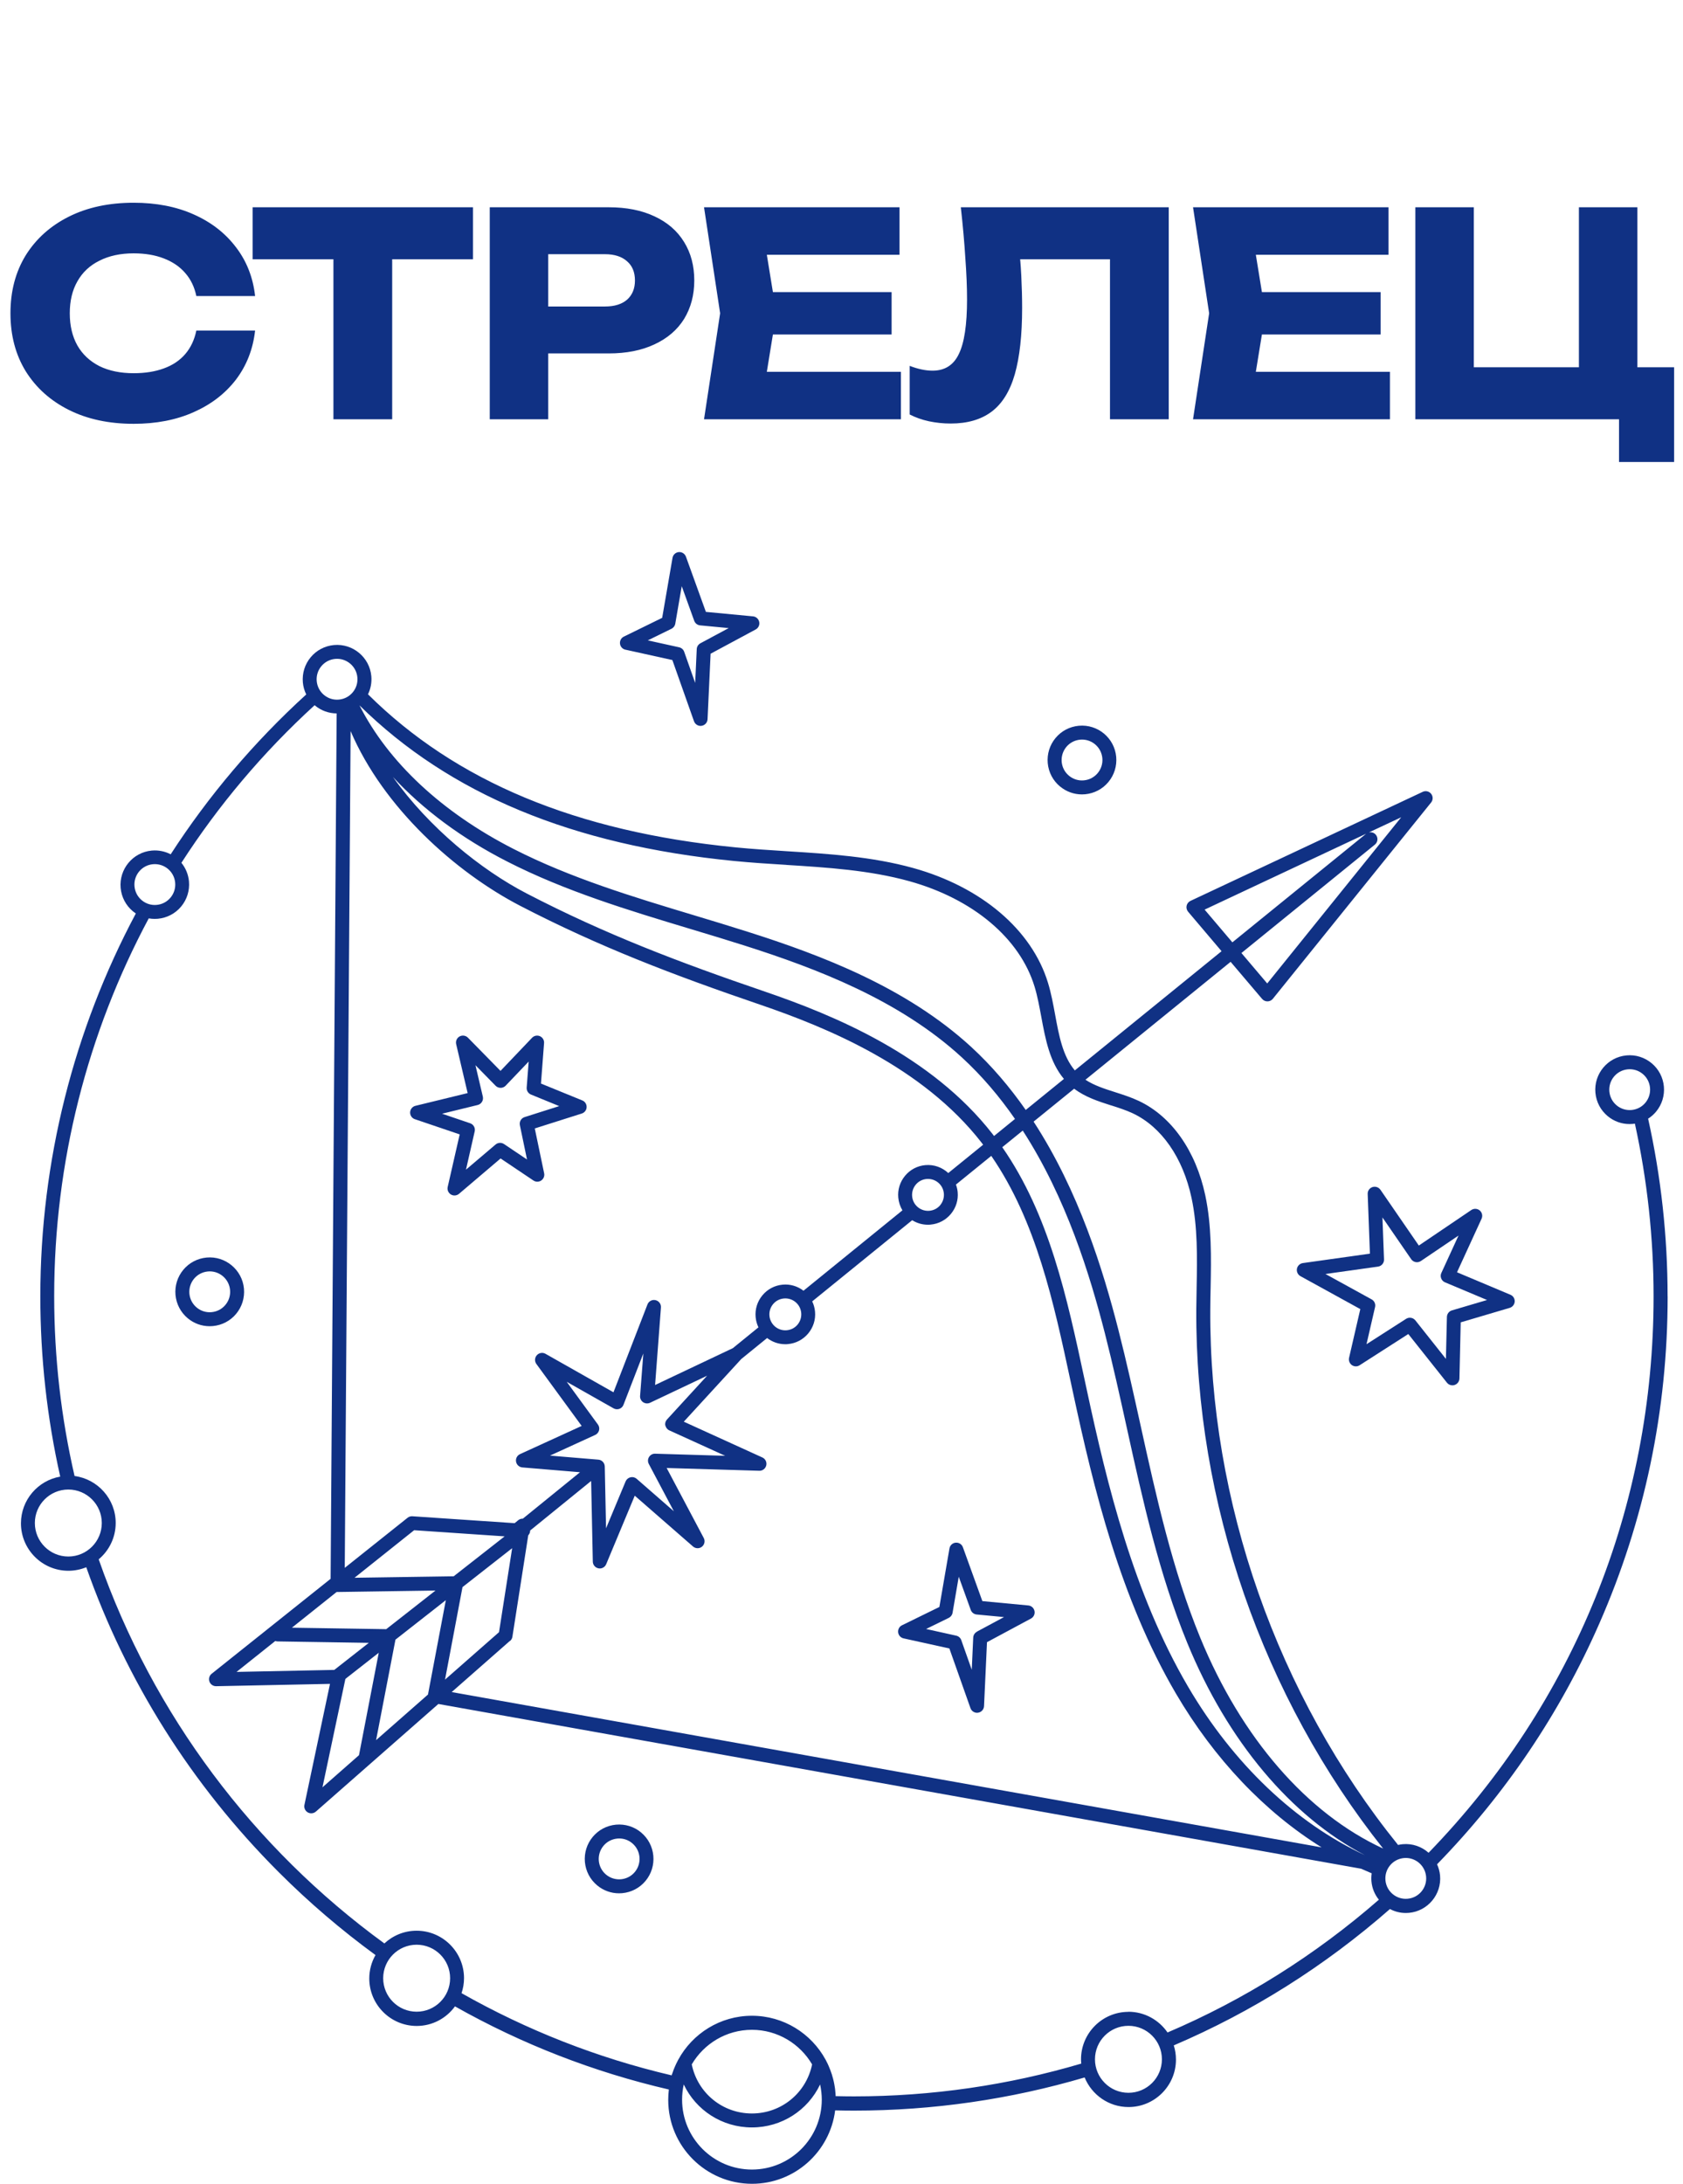
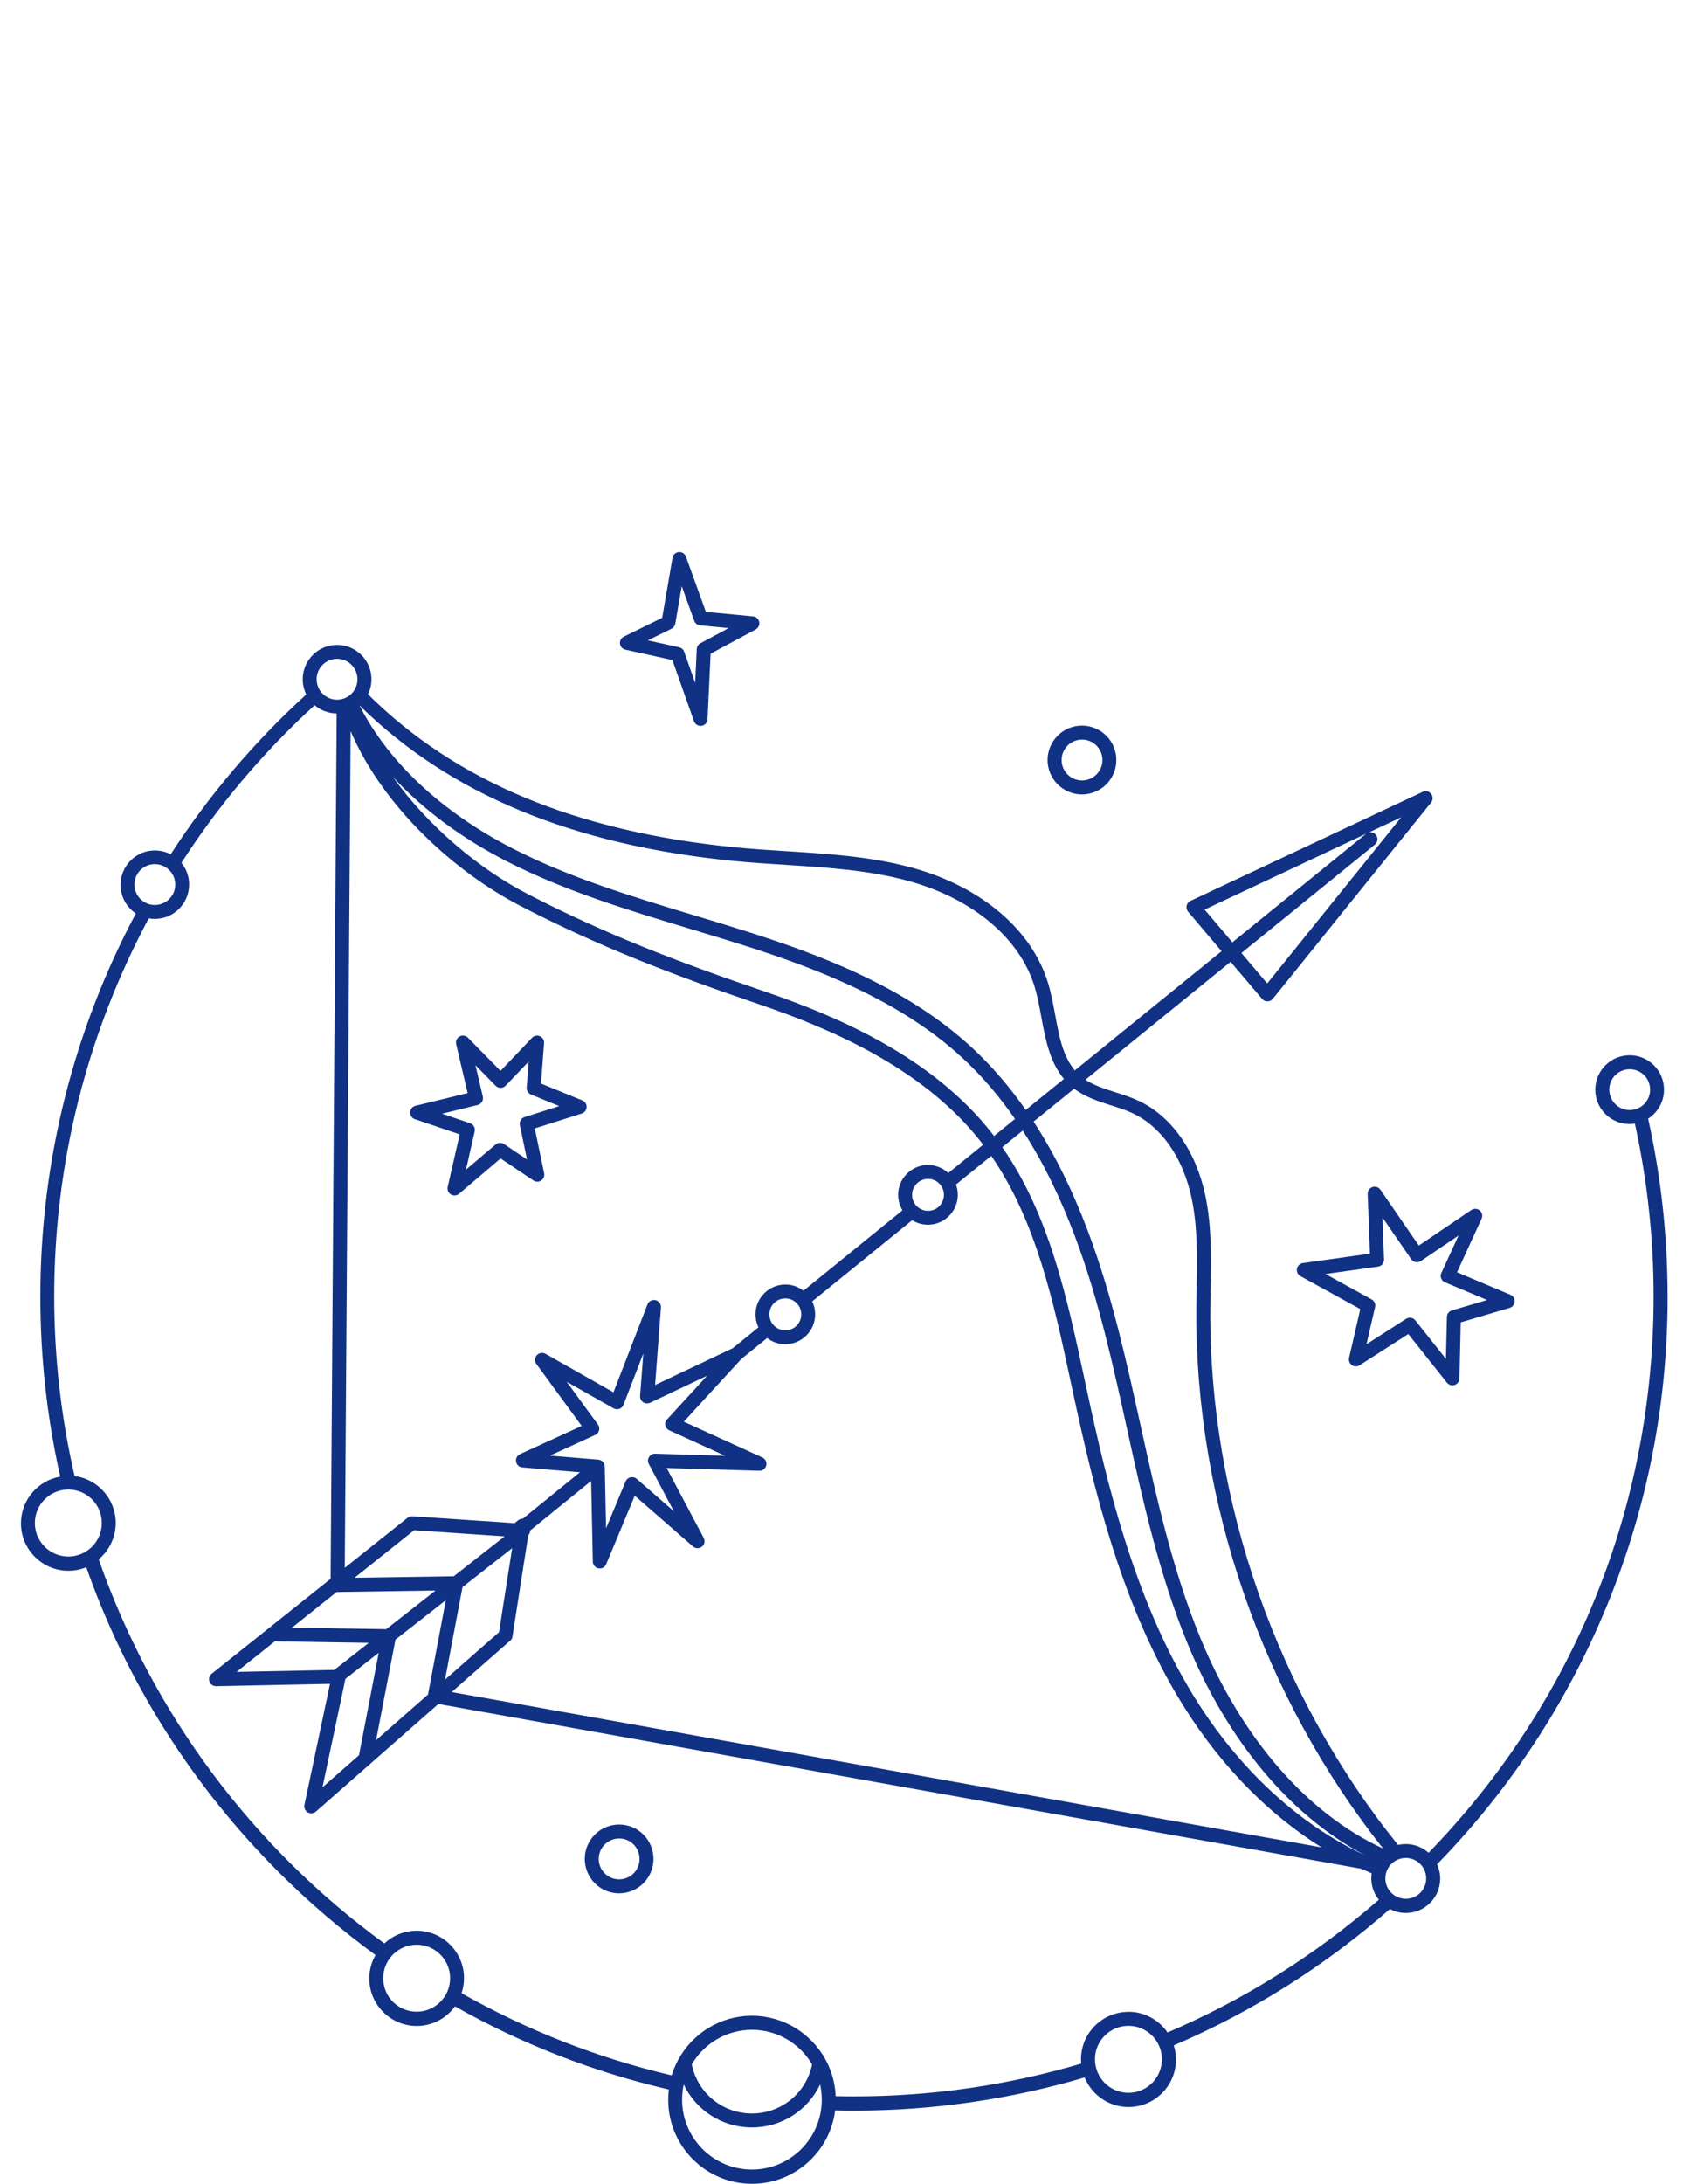
<svg xmlns="http://www.w3.org/2000/svg" width="482" height="625" viewBox="0 0 482 625" fill="none">
  <path d="M179.103 185.934L192.562 188.906L198.753 206.414C199.039 207.219 199.802 207.751 200.634 207.751C200.73 207.751 200.825 207.751 200.934 207.724C201.875 207.587 202.598 206.796 202.639 205.842L203.511 187.093L216.424 180.152C217.202 179.73 217.611 178.857 217.433 177.998C217.256 177.139 216.547 176.484 215.661 176.403L202.161 175.121L196.448 159.317C196.134 158.472 195.303 157.926 194.389 158.008C193.489 158.09 192.753 158.772 192.603 159.658L189.644 176.825L178.667 182.198C177.903 182.566 177.467 183.384 177.563 184.229C177.658 185.075 178.285 185.757 179.117 185.947L179.103 185.934ZM192.303 179.961C192.875 179.675 193.284 179.143 193.394 178.502L195.248 167.771L198.821 177.671C199.08 178.393 199.734 178.911 200.511 178.98L208.693 179.757L200.593 184.107C199.98 184.434 199.57 185.075 199.543 185.77L199.093 195.452L195.944 186.534C195.712 185.879 195.166 185.402 194.484 185.252L185.526 183.275L192.289 179.961H192.303Z" fill="#103184" />
-   <path d="M294.502 459.478L281.343 458.237L275.767 442.815C275.453 441.956 274.621 441.438 273.708 441.506C272.808 441.588 272.071 442.27 271.921 443.156L269.03 459.914L258.327 465.15C257.563 465.518 257.127 466.336 257.222 467.182C257.317 468.027 257.945 468.709 258.776 468.9L271.894 471.791L277.934 488.862C278.221 489.667 278.984 490.199 279.816 490.199C279.912 490.199 280.007 490.199 280.116 490.171C281.057 490.035 281.78 489.244 281.821 488.29L282.666 469.991L295.265 463.228C296.042 462.805 296.451 461.932 296.274 461.073C296.097 460.214 295.388 459.56 294.502 459.478ZM279.775 467.005C279.162 467.332 278.753 467.973 278.725 468.668L278.303 477.886L275.303 469.404C275.071 468.75 274.525 468.273 273.844 468.123L265.226 466.214L271.716 463.037C272.289 462.75 272.698 462.218 272.807 461.578L274.58 451.255L278.016 460.759C278.275 461.482 278.943 462 279.707 462.068L287.548 462.805L279.775 466.977V467.005Z" fill="#103184" />
  <path d="M118.822 320.314L131.653 324.663L128.217 339.703C128.026 340.535 128.394 341.408 129.13 341.858C129.458 342.049 129.812 342.144 130.167 342.144C130.63 342.144 131.094 341.981 131.462 341.667L143.366 331.549L152.774 337.863C153.442 338.312 154.329 338.312 154.997 337.863C155.665 337.413 156.006 336.594 155.842 335.804L153.156 322.959L166.615 318.691C167.419 318.432 167.978 317.709 168.005 316.864C168.033 316.018 167.542 315.255 166.764 314.941L154.929 310.114L155.815 298.537C155.883 297.692 155.406 296.901 154.642 296.56C153.865 296.219 152.965 296.397 152.379 297.01L143.339 306.487L134.012 296.983C133.384 296.342 132.403 296.206 131.625 296.628C130.835 297.065 130.439 297.965 130.644 298.837L133.93 312.841L118.986 316.482C118.126 316.686 117.499 317.45 117.458 318.336C117.417 319.223 117.976 320.027 118.808 320.314H118.822ZM136.807 316.25C137.871 315.991 138.525 314.914 138.28 313.85L136.166 304.864L141.934 310.741C142.316 311.123 142.793 311.328 143.379 311.341C143.925 311.341 144.443 311.109 144.811 310.728L151.411 303.814L150.838 311.259C150.77 312.132 151.274 312.937 152.079 313.264L160.151 316.564L150.238 319.714C149.256 320.027 148.684 321.023 148.888 322.032L150.934 331.849L144.334 327.418C143.598 326.927 142.616 326.981 141.934 327.554L133.453 334.754L135.948 323.804C136.18 322.809 135.607 321.8 134.639 321.472L126.608 318.745L136.807 316.25Z" fill="#103184" />
  <path d="M395.337 340.507C394.833 339.77 393.905 339.47 393.06 339.743C392.215 340.029 391.656 340.82 391.696 341.706L392.337 358.792L373.125 361.492C372.279 361.614 371.597 362.269 371.434 363.114C371.284 363.96 371.679 364.805 372.429 365.228L389.583 374.664L386.365 388.599C386.187 389.39 386.501 390.208 387.156 390.685C387.824 391.149 388.696 391.176 389.378 390.74L403.327 381.795L414.4 395.731C414.781 396.222 415.368 396.481 415.968 396.481C416.186 396.481 416.39 396.453 416.608 396.372C417.399 396.099 417.945 395.363 417.972 394.531L418.34 378.454L432.371 374.309C433.176 374.064 433.748 373.341 433.803 372.509C433.844 371.664 433.367 370.887 432.576 370.559L417.277 364.123L424.313 348.797C424.681 347.979 424.476 347.024 423.794 346.438C423.113 345.865 422.131 345.811 421.381 346.302L406.341 356.474L395.337 340.493V340.507ZM417.713 353.61L412.791 364.328C412.559 364.819 412.545 365.378 412.75 365.882C412.941 366.387 413.336 366.796 413.841 367L425.881 372.059L415.818 375.032C414.986 375.277 414.413 376.027 414.386 376.9L414.1 388.913L405.345 377.882C404.95 377.391 404.377 377.132 403.777 377.132C403.409 377.132 403.027 377.241 402.7 377.445L391.356 384.713L393.81 374.077C394.014 373.205 393.605 372.305 392.828 371.882L379.602 364.614L394.655 362.501C395.664 362.364 396.414 361.478 396.373 360.455L395.923 348.429L404.159 360.387C404.786 361.287 406.014 361.519 406.927 360.905L417.699 353.624L417.713 353.61Z" fill="#103184" />
-   <path d="M303.583 225.081C305.369 226.568 307.565 227.359 309.856 227.359C310.156 227.359 310.469 227.345 310.769 227.318C313.387 227.072 315.76 225.831 317.437 223.813C319.114 221.795 319.905 219.232 319.673 216.614C319.182 211.214 314.396 207.219 308.969 207.71C306.351 207.955 303.979 209.196 302.301 211.214C300.624 213.232 299.833 215.796 300.065 218.414C300.31 221.032 301.551 223.404 303.569 225.081H303.583ZM305.383 213.778C306.378 212.578 307.783 211.841 309.337 211.691C309.515 211.678 309.692 211.664 309.883 211.664C312.869 211.664 315.419 213.941 315.705 216.982C316.005 220.186 313.633 223.05 310.415 223.336C308.86 223.486 307.346 223.009 306.146 222.013C304.946 221.018 304.21 219.614 304.06 218.059C303.924 216.505 304.388 214.991 305.383 213.778Z" fill="#103184" />
-   <path d="M60.965 379.519C63.583 379.274 65.956 378.033 67.633 376.015C69.31 373.997 70.101 371.433 69.869 368.815C69.379 363.415 64.551 359.407 59.165 359.911C56.547 360.156 54.175 361.397 52.498 363.415C50.821 365.433 50.029 367.997 50.261 370.615C50.507 373.233 51.748 375.606 53.766 377.283C55.552 378.769 57.747 379.56 60.038 379.56C60.338 379.56 60.652 379.546 60.952 379.519H60.965ZM56.329 374.215C55.129 373.219 54.393 371.815 54.243 370.26C54.106 368.706 54.57 367.192 55.566 365.979C56.561 364.779 57.965 364.043 59.52 363.893C59.697 363.879 59.874 363.865 60.065 363.865C63.051 363.865 65.601 366.142 65.888 369.183C66.188 372.387 63.815 375.251 60.597 375.537C59.043 375.687 57.529 375.21 56.329 374.215Z" fill="#103184" />
+   <path d="M303.583 225.081C305.369 226.568 307.565 227.359 309.856 227.359C310.156 227.359 310.469 227.345 310.769 227.318C313.387 227.072 315.76 225.831 317.437 223.813C319.114 221.795 319.905 219.232 319.673 216.614C319.182 211.214 314.396 207.219 308.969 207.71C306.351 207.955 303.979 209.196 302.301 211.214C300.624 213.232 299.833 215.796 300.065 218.414C300.31 221.032 301.551 223.404 303.569 225.081H303.583M305.383 213.778C306.378 212.578 307.783 211.841 309.337 211.691C309.515 211.678 309.692 211.664 309.883 211.664C312.869 211.664 315.419 213.941 315.705 216.982C316.005 220.186 313.633 223.05 310.415 223.336C308.86 223.486 307.346 223.009 306.146 222.013C304.946 221.018 304.21 219.614 304.06 218.059C303.924 216.505 304.388 214.991 305.383 213.778Z" fill="#103184" />
  <path d="M183.617 524.452C181.599 522.774 179.035 521.984 176.417 522.215C173.799 522.461 171.427 523.702 169.75 525.72C168.072 527.738 167.281 530.301 167.513 532.919C167.759 535.538 169 537.91 171.018 539.587C172.804 541.074 174.999 541.864 177.29 541.864C177.59 541.864 177.904 541.851 178.204 541.823C180.822 541.578 183.194 540.337 184.871 538.319C186.549 536.301 187.34 533.738 187.108 531.119C186.862 528.501 185.621 526.129 183.603 524.452H183.617ZM181.817 535.756C180.822 536.956 179.417 537.692 177.849 537.842C176.295 537.978 174.781 537.515 173.581 536.519C172.381 535.524 171.645 534.119 171.495 532.565C171.358 531.01 171.822 529.497 172.818 528.283C173.813 527.083 175.217 526.347 176.786 526.197C176.963 526.183 177.154 526.17 177.331 526.17C178.694 526.17 180.003 526.633 181.053 527.52C182.253 528.515 182.99 529.92 183.14 531.488C183.276 533.042 182.812 534.556 181.817 535.756Z" fill="#103184" />
  <path d="M477.587 370.996C477.587 353.829 475.706 336.771 472.01 320.163C472.856 319.617 473.633 318.949 474.287 318.158C475.964 316.14 476.756 313.577 476.524 310.959C476.278 308.341 475.037 305.968 473.019 304.291C471.001 302.614 468.438 301.809 465.82 302.055C460.42 302.545 456.425 307.345 456.916 312.758C457.161 315.376 458.402 317.749 460.42 319.426C462.206 320.913 464.402 321.703 466.693 321.703C466.992 321.703 467.306 321.69 467.606 321.663C467.811 321.649 468.015 321.608 468.22 321.581C471.765 337.739 473.578 354.32 473.578 371.01C473.578 431.197 450.766 487.349 409.136 530.26C407.173 528.515 404.528 527.547 401.705 527.806C401.255 527.847 400.819 527.928 400.396 528.024C365.816 485.222 346.276 429.697 346.617 374.705C346.617 372.687 346.672 370.655 346.713 368.624C346.876 359.87 347.04 350.829 345.172 342.048C342.458 329.353 335.532 319.522 326.191 315.104C323.969 314.054 321.637 313.304 319.373 312.581C316.278 311.599 313.333 310.645 310.865 309.022L352.44 275.274L361.453 285.883C361.835 286.333 362.394 286.592 362.98 286.592H363.007C363.607 286.592 364.166 286.305 364.534 285.855L409.859 229.677C410.445 228.954 410.445 227.918 409.873 227.195C409.3 226.459 408.291 226.227 407.459 226.622L340.945 257.834C340.386 258.093 339.977 258.611 339.84 259.211C339.704 259.825 339.868 260.452 340.263 260.93L349.849 272.233L307.824 306.35C304.374 302.273 303.297 296.478 302.179 290.396C301.62 287.369 301.047 284.247 300.147 281.315C295.538 266.138 281.084 253.839 261.49 248.412C249.709 245.153 237.382 244.376 225.465 243.626C220.57 243.312 215.511 242.999 210.589 242.508C165.046 238.022 130.547 223.663 105.39 198.71C106.167 197.115 106.508 195.329 106.344 193.515C105.854 188.116 101.04 184.12 95.64 184.611C93.022 184.857 90.65 186.097 88.973 188.116C87.296 190.134 86.504 192.697 86.736 195.315C86.845 196.529 87.186 197.688 87.704 198.751C72.705 212.414 59.697 227.795 48.884 244.499C47.275 243.667 45.407 243.258 43.457 243.435C38.057 243.926 34.062 248.726 34.553 254.139C34.798 256.757 36.039 259.13 38.057 260.807C38.33 261.025 38.616 261.23 38.903 261.434C21.135 294.759 11.55 332.285 11.55 371.037C11.55 388.6 13.486 405.876 17.249 422.607C10.868 423.711 6 429.288 6 435.97C6 443.456 12.095 449.551 19.581 449.551C21.395 449.551 23.126 449.183 24.708 448.542C36.121 480.995 54.761 510.747 79.809 535.796C88.509 544.496 97.795 552.418 107.544 559.536C106.413 561.513 105.758 563.804 105.758 566.244C105.758 573.73 111.853 579.825 119.339 579.825C123.852 579.825 127.834 577.616 130.302 574.221C149.474 585.034 170.05 593.038 191.553 598.015C191.553 598.07 191.553 598.138 191.54 598.193C191.499 598.547 191.471 598.902 191.444 599.256C191.444 599.379 191.43 599.488 191.417 599.611C191.39 600.074 191.376 600.538 191.376 601.001C191.376 614.228 202.135 625 215.375 625C227.592 625 237.696 615.823 239.182 603.988C240.982 604.029 242.782 604.056 244.596 604.056C267.217 604.056 289.429 600.811 310.633 594.565C312.665 599.529 317.532 603.033 323.205 603.033C330.691 603.033 336.786 596.938 336.786 589.452C336.786 588.034 336.568 586.67 336.159 585.389C358.535 575.83 379.411 562.713 398.064 546.364C399.428 547.086 400.983 547.495 402.605 547.495C402.905 547.495 403.205 547.482 403.519 547.454C408.918 546.964 412.914 542.15 412.423 536.75C412.314 535.619 412.014 534.542 411.564 533.56C431.131 513.488 446.743 490.376 458.02 464.686C471.015 435.111 477.601 403.612 477.601 371.051L477.587 370.996ZM462.997 316.358C461.797 315.363 461.061 313.958 460.911 312.39C460.774 310.836 461.238 309.322 462.234 308.122C463.229 306.923 464.633 306.186 466.201 306.036C467.756 305.9 469.269 306.363 470.469 307.359C471.669 308.354 472.406 309.759 472.556 311.327C472.692 312.881 472.228 314.395 471.233 315.595C470.238 316.795 468.833 317.531 467.265 317.681C465.711 317.817 464.197 317.354 462.997 316.358ZM362.925 281.465L355.535 272.752L393.755 241.731C394.614 241.035 394.737 239.781 394.042 238.922C393.537 238.308 392.76 238.076 392.038 238.24L401.296 233.904L362.925 281.465ZM344.995 260.33L391.288 238.594C391.288 238.594 391.26 238.608 391.233 238.622L352.944 269.697L344.981 260.316L344.995 260.33ZM396.783 538.128C396.646 536.573 397.11 535.06 398.105 533.86C399.101 532.66 400.505 531.923 402.06 531.773C402.237 531.76 402.414 531.746 402.605 531.746C405.591 531.746 408.141 534.023 408.427 537.064C408.727 540.282 406.355 543.132 403.137 543.418C399.932 543.718 397.069 541.346 396.783 538.128ZM90.704 194.933C90.568 193.379 91.032 191.865 92.027 190.665C93.022 189.465 94.427 188.729 95.995 188.579C99.186 188.279 102.063 190.652 102.349 193.87C102.649 197.074 100.277 199.938 97.059 200.224C95.504 200.374 93.99 199.897 92.79 198.901C91.591 197.906 90.854 196.501 90.704 194.933ZM284.684 325.112C284.548 324.935 284.425 324.771 284.289 324.594C266.686 301.973 238.637 290.478 219.07 283.796C194.349 275.356 173.282 267.352 150.851 255.721C137.734 248.917 122.911 236.917 112.535 222.368C121.125 231.668 132.184 239.904 145.26 246.571C161.896 255.066 180.045 260.534 197.594 265.825C202.653 267.352 207.889 268.92 212.988 270.543C233.783 277.156 257.468 286.128 275.426 302.586C281.262 307.932 286.293 313.917 290.684 320.244L284.698 325.112H284.684ZM292.907 323.572C305.424 342.92 312.16 364.928 316.442 381.632C318.746 390.645 320.792 399.931 322.769 408.903C327.268 429.343 331.932 450.478 340.031 470.209C351.581 498.366 369.743 519.87 390.892 530.942C371.134 521.765 353.231 504.87 340.222 482.672C324.61 456.014 317.096 424.966 311.287 397.954L310.565 394.599C305.615 371.514 300.515 347.679 287.043 328.33L292.907 323.572ZM100.413 209.237C109.808 231.177 130.425 249.626 148.996 259.252C171.659 270.993 192.876 279.065 217.761 287.56C236.837 294.078 264.176 305.259 281.126 327.035C281.276 327.226 281.412 327.43 281.562 327.621L271.581 335.721C269.863 334.126 267.503 333.226 264.994 333.457C262.717 333.662 260.658 334.753 259.199 336.512C257.74 338.271 257.045 340.493 257.263 342.77C257.386 344.079 257.795 345.307 258.449 346.398L230.115 369.401C228.397 368.092 226.297 367.465 224.142 367.669C221.865 367.874 219.806 368.964 218.347 370.723C216.888 372.482 216.193 374.705 216.411 376.982C216.506 378.019 216.793 379 217.215 379.886L209.88 385.845L187.612 396.386L189.29 374.201C189.371 373.219 188.703 372.319 187.735 372.101C186.767 371.882 185.786 372.401 185.431 373.328L175.695 398.472L156.223 387.454C155.405 386.991 154.369 387.168 153.742 387.863C153.115 388.572 153.06 389.609 153.619 390.372L166.586 408.099L148.928 416.171C148.097 416.553 147.633 417.439 147.797 418.325C147.947 419.225 148.697 419.893 149.597 419.975L166.109 421.352L149.746 434.633C149.283 434.633 148.833 434.756 148.451 435.056L147.387 435.929L118.098 433.952C117.607 433.924 117.103 434.074 116.721 434.388L98.736 448.719L100.413 209.251V209.237ZM269.29 344.898C268.513 345.839 267.408 346.411 266.195 346.52C264.981 346.629 263.794 346.261 262.854 345.484C261.913 344.707 261.34 343.602 261.231 342.389C261.122 341.175 261.49 339.989 262.267 339.048C263.045 338.107 264.149 337.534 265.363 337.425C265.499 337.425 265.649 337.412 265.785 337.412C266.849 337.412 267.872 337.78 268.69 338.462C269.631 339.239 270.203 340.343 270.313 341.557C270.422 342.77 270.053 343.957 269.276 344.898H269.29ZM227.837 372.66C228.778 373.437 229.351 374.541 229.46 375.755C229.569 376.969 229.201 378.155 228.424 379.096C227.646 380.037 226.542 380.609 225.329 380.718C222.82 380.95 220.597 379.096 220.365 376.587C220.256 375.373 220.624 374.187 221.402 373.246C222.179 372.305 223.283 371.732 224.497 371.623C225.71 371.514 226.897 371.882 227.837 372.66ZM190.572 407.962C190.694 408.59 191.117 409.121 191.703 409.38L207.684 416.648L187.64 416.048C186.89 416.021 186.263 416.389 185.881 416.989C185.499 417.589 185.485 418.353 185.812 418.98L192.985 432.52L182.336 423.234C181.845 422.811 181.19 422.648 180.563 422.798C179.936 422.948 179.418 423.384 179.172 423.97L173.568 437.402L173.2 419.703C173.172 418.68 172.395 417.834 171.373 417.753L157.519 416.594L170.459 410.676C171.005 410.43 171.413 409.94 171.563 409.367C171.713 408.78 171.591 408.167 171.236 407.689L162.305 395.472L175.722 403.067C176.227 403.353 176.827 403.408 177.372 403.217C177.918 403.026 178.354 402.603 178.559 402.058L184.245 387.359L183.317 399.508C183.263 400.217 183.59 400.899 184.176 401.308C184.763 401.704 185.513 401.772 186.167 401.472L202.516 393.727L191.021 406.258C190.585 406.735 190.408 407.376 190.531 408.003L190.572 407.962ZM92.354 511.525L98.913 480.517L99.377 480.135L108.471 473.018L102.813 502.334L92.354 511.525ZM78.841 469.65C79.046 469.718 79.264 469.772 79.482 469.772L105.622 470.182L95.736 477.926L67.742 478.499L78.841 469.65ZM144.524 439.706L129.934 451.132L101.531 451.555L118.603 437.947L144.524 439.706ZM146.678 443.088L142.915 467.127L127.452 480.708L132.457 454.228L146.678 443.088ZM96.418 455.632L124.725 455.21L110.612 466.268L83.6 465.845L96.404 455.632H96.418ZM113.271 469.254L127.684 457.964L122.571 484.976L107.708 498.025L113.258 469.254H113.271ZM146.092 469.636C146.447 469.322 146.678 468.9 146.747 468.45L151.287 439.406C151.642 439.024 151.846 438.547 151.833 438.029L169.3 423.848L169.777 446.933C169.791 447.874 170.473 448.678 171.4 448.855C171.523 448.883 171.645 448.896 171.768 448.896C172.559 448.896 173.295 448.419 173.609 447.669L181.79 428.061L198.48 442.61C199.203 443.237 200.28 443.265 201.03 442.665C201.78 442.065 201.998 441.015 201.548 440.17L190.926 420.139L217.447 420.93C218.388 420.971 219.234 420.316 219.452 419.389C219.67 418.462 219.193 417.507 218.334 417.125L195.835 406.885L212.293 388.954L219.697 382.941C221.156 384.059 222.956 384.714 224.892 384.714C225.151 384.714 225.411 384.713 225.683 384.673C227.96 384.468 230.019 383.377 231.478 381.618C232.937 379.859 233.633 377.637 233.415 375.36C233.319 374.337 233.046 373.355 232.61 372.455L261.245 349.22C262.595 350.065 264.136 350.516 265.745 350.516C266.004 350.516 266.276 350.515 266.535 350.475C268.813 350.27 270.872 349.179 272.331 347.42C273.79 345.661 274.485 343.439 274.267 341.162C274.199 340.412 274.021 339.702 273.776 339.021L283.894 330.812C296.779 349.493 301.783 372.796 306.624 395.39L307.347 398.745C313.224 426.057 320.832 457.473 336.745 484.635C347.79 503.48 362.298 518.642 378.511 528.719L129.361 484.267L146.065 469.595L146.092 469.636ZM318.132 316.331C320.369 317.04 322.482 317.722 324.459 318.649C332.668 322.535 338.791 331.344 341.245 342.825C343.031 351.143 342.867 359.965 342.704 368.487C342.663 370.532 342.622 372.578 342.609 374.623C342.254 429.916 361.685 485.753 396.128 529.06C374.38 519.051 355.549 497.466 343.726 468.668C335.763 449.251 331.141 428.293 326.668 408.017C324.677 399.004 322.632 389.691 320.301 380.609C315.924 363.483 308.983 340.916 296.015 321.008L307.633 311.586C310.797 313.986 314.519 315.186 318.132 316.345V316.331ZM225.192 247.539C236.919 248.276 249.027 249.039 260.399 252.189C278.671 257.262 292.102 268.552 296.302 282.406C297.134 285.133 297.679 288.146 298.225 291.051C299.397 297.391 300.611 303.923 304.702 308.791L293.766 317.667C289.252 311.204 284.084 305.082 278.098 299.587C259.568 282.61 235.392 273.42 214.175 266.684C209.048 265.048 203.798 263.466 198.726 261.939C181.34 256.702 163.382 251.289 147.06 242.958C126.552 232.486 111.185 218.114 102.949 201.874C128.734 227.25 163.914 241.853 210.179 246.408C215.184 246.899 220.27 247.226 225.206 247.526L225.192 247.539ZM40.607 257.657C39.407 256.662 38.671 255.257 38.521 253.689C38.221 250.485 40.593 247.621 43.812 247.335C47.029 247.049 49.879 249.407 50.166 252.625C50.465 255.83 48.093 258.693 44.875 258.98C43.321 259.13 41.807 258.653 40.607 257.657ZM9.981 435.888C9.981 430.597 14.277 426.302 19.567 426.302C24.858 426.302 29.153 430.597 29.153 435.888C29.153 441.179 24.858 445.474 19.567 445.474C14.277 445.474 9.981 441.179 9.981 435.888ZM109.74 566.163C109.74 560.872 114.035 556.577 119.326 556.577C124.616 556.577 128.911 560.872 128.911 566.163C128.911 571.453 124.616 575.748 119.326 575.748C114.035 575.748 109.74 571.453 109.74 566.163ZM235.351 600.92C235.351 611.951 226.379 620.923 215.347 620.923C204.316 620.923 195.344 611.951 195.344 600.92C195.344 599.447 195.508 597.988 195.821 596.57C199.312 603.947 206.798 608.869 215.347 608.869C223.897 608.869 231.369 603.947 234.874 596.57C235.187 598.002 235.351 599.461 235.351 600.92ZM215.347 604.874C206.921 604.874 199.789 599.011 198.112 590.829C201.589 584.911 207.998 580.93 215.347 580.93C222.697 580.93 229.106 584.925 232.583 590.829C230.905 599.011 223.774 604.874 215.347 604.874ZM332.763 589.37C332.763 594.661 328.468 598.956 323.178 598.956C317.887 598.956 313.592 594.661 313.592 589.37C313.592 584.08 317.887 579.785 323.178 579.785C328.468 579.785 332.763 584.08 332.763 589.37ZM323.178 575.789C315.692 575.789 309.596 581.884 309.596 589.37C309.596 589.779 309.624 590.188 309.665 590.597C288.761 596.774 266.876 599.979 244.568 599.979C242.809 599.979 241.064 599.952 239.319 599.911C239.319 599.788 239.319 599.652 239.305 599.529C239.305 599.406 239.292 599.297 239.278 599.174C239.251 598.82 239.223 598.465 239.182 598.111C239.169 597.988 239.155 597.865 239.141 597.743C239.087 597.374 239.033 597.006 238.964 596.652C238.951 596.556 238.937 596.461 238.91 596.365C238.828 595.915 238.733 595.465 238.61 595.029C238.61 595.029 238.61 595.029 238.61 595.015C238.501 594.565 238.364 594.115 238.228 593.665C238.187 593.543 238.146 593.434 238.105 593.325C238.01 593.025 237.901 592.738 237.792 592.438C237.723 592.247 237.642 592.057 237.56 591.866C237.478 591.661 237.396 591.47 237.314 591.266C237.219 591.034 237.11 590.802 237.001 590.57C236.946 590.461 236.892 590.352 236.837 590.257C236.714 589.997 236.592 589.739 236.455 589.493C236.455 589.479 236.428 589.466 236.428 589.452C232.351 581.993 224.429 576.907 215.347 576.907C206.266 576.907 198.344 581.98 194.267 589.452C194.267 589.466 194.24 589.479 194.24 589.493C194.103 589.739 193.98 589.997 193.858 590.257C193.803 590.366 193.748 590.475 193.694 590.57C193.585 590.802 193.489 591.034 193.38 591.266C193.298 591.456 193.203 591.661 193.121 591.866C193.039 592.057 192.971 592.247 192.89 592.438C192.781 592.725 192.671 593.025 192.576 593.325C192.535 593.434 192.494 593.556 192.453 593.665C192.426 593.761 192.385 593.87 192.358 593.965C171.004 588.975 150.783 580.971 132.184 570.444C132.634 569.094 132.893 567.649 132.893 566.149C132.893 558.663 126.798 552.568 119.312 552.568C115.753 552.568 112.508 553.959 110.081 556.209C72.678 528.992 43.798 490.744 28.267 446.278C31.24 443.783 33.135 440.047 33.135 435.874C33.135 429.002 27.994 423.316 21.354 422.43C17.536 405.876 15.518 388.641 15.518 370.942C15.518 332.707 25.008 295.687 42.598 262.839C43.157 262.934 43.73 262.989 44.303 262.989C44.602 262.989 44.916 262.975 45.216 262.948C47.834 262.702 50.206 261.461 51.884 259.443C53.561 257.425 54.352 254.862 54.12 252.244C53.929 250.226 53.152 248.398 51.952 246.939C62.56 230.481 75.351 215.305 90.104 201.833C90.132 201.86 90.159 201.887 90.186 201.901C91.959 203.374 94.141 204.165 96.418 204.178L94.686 451.855L60.611 479.031C59.943 479.563 59.684 480.463 59.983 481.267C60.27 482.058 61.02 482.59 61.865 482.59H61.906L94.509 481.922L87.186 516.556C87.009 517.402 87.391 518.261 88.127 518.697C88.441 518.874 88.782 518.97 89.136 518.97C89.614 518.97 90.077 518.806 90.459 518.479L125.543 487.676L389.828 534.828C390.824 535.278 391.833 535.714 392.842 536.137C392.733 536.901 392.705 537.678 392.774 538.455C392.951 540.446 393.728 542.246 394.901 543.691C376.643 559.604 356.23 572.38 334.373 581.693C331.918 578.121 327.814 575.762 323.164 575.762L323.178 575.789Z" fill="#103184" />
-   <path d="M73.058 94.596C72.464 99.935 70.631 104.628 67.556 108.673C64.482 112.665 60.437 115.766 55.42 117.977C50.458 120.189 44.741 121.294 38.268 121.294C31.203 121.294 25.027 119.973 19.741 117.33C14.455 114.687 10.329 110.993 7.362 106.246C4.45 101.5 2.994 95.971 2.994 89.66C2.994 83.35 4.45 77.821 7.362 73.075C10.329 68.328 14.455 64.634 19.741 61.991C25.027 59.348 31.203 58.026 38.268 58.026C44.741 58.026 50.458 59.132 55.42 61.343C60.437 63.555 64.482 66.683 67.556 70.728C70.631 74.72 72.464 79.385 73.058 84.725H56.229C55.69 82.136 54.638 79.952 53.074 78.172C51.51 76.338 49.46 74.936 46.925 73.965C44.444 72.994 41.559 72.508 38.268 72.508C34.493 72.508 31.23 73.21 28.479 74.612C25.728 75.96 23.624 77.929 22.168 80.518C20.712 83.053 19.984 86.101 19.984 89.66C19.984 93.22 20.712 96.295 22.168 98.884C23.624 101.419 25.728 103.387 28.479 104.79C31.23 106.138 34.493 106.812 38.268 106.812C41.559 106.812 44.444 106.354 46.925 105.437C49.46 104.52 51.51 103.145 53.074 101.311C54.638 99.477 55.69 97.239 56.229 94.596H73.058ZM95.491 66.683H112.319V120H95.491V66.683ZM72.352 59.321H135.458V74.207H72.352V59.321ZM174.322 59.321C179.392 59.321 183.761 60.184 187.428 61.91C191.15 63.636 193.982 66.09 195.924 69.272C197.865 72.401 198.836 76.068 198.836 80.275C198.836 84.428 197.865 88.096 195.924 91.278C193.982 94.407 191.15 96.834 187.428 98.56C183.761 100.286 179.392 101.149 174.322 101.149H148.027V87.719H173.27C175.967 87.719 178.07 87.071 179.581 85.777C181.091 84.428 181.846 82.595 181.846 80.275C181.846 77.902 181.091 76.068 179.581 74.774C178.07 73.425 175.967 72.751 173.27 72.751H149.484L157.008 64.984V120H140.261V59.321H174.322ZM255.351 83.593V95.728H210.933V83.593H255.351ZM222.341 89.66L218.377 114.013L211.581 106.408H258.02V120H201.629L206.241 89.66L201.629 59.321H257.616V72.913H211.581L218.377 65.308L222.341 89.66ZM275.174 59.321H334.72V120H317.892V66.602L325.497 74.207H284.559L291.598 68.625C292.029 72.185 292.326 75.61 292.487 78.9C292.649 82.136 292.73 85.211 292.73 88.123C292.73 95.89 292.029 102.228 290.627 107.136C289.224 111.99 287.013 115.55 283.992 117.816C280.972 120.081 277.062 121.214 272.261 121.214C270.158 121.214 268.081 120.998 266.031 120.566C264.036 120.135 262.202 119.488 260.53 118.625V104.709C262.903 105.626 265.087 106.084 267.083 106.084C270.589 106.084 273.097 104.493 274.607 101.311C276.172 98.129 276.954 92.924 276.954 85.696C276.954 82.19 276.792 78.253 276.468 73.884C276.199 69.515 275.767 64.661 275.174 59.321ZM395.399 83.593V95.728H350.982V83.593H395.399ZM362.39 89.66L358.426 114.013L351.629 106.408H398.069V120H341.678L346.29 89.66L341.678 59.321H397.665V72.913H351.629L358.426 65.308L362.39 89.66ZM468.938 59.321V110.615L462.951 105.113H479.456V132.217H463.679V116.845L468.291 120H405.346V59.321H422.094V110.615L416.673 105.113H458.097L452.191 110.615V59.321H468.938Z" fill="#103184" />
</svg>